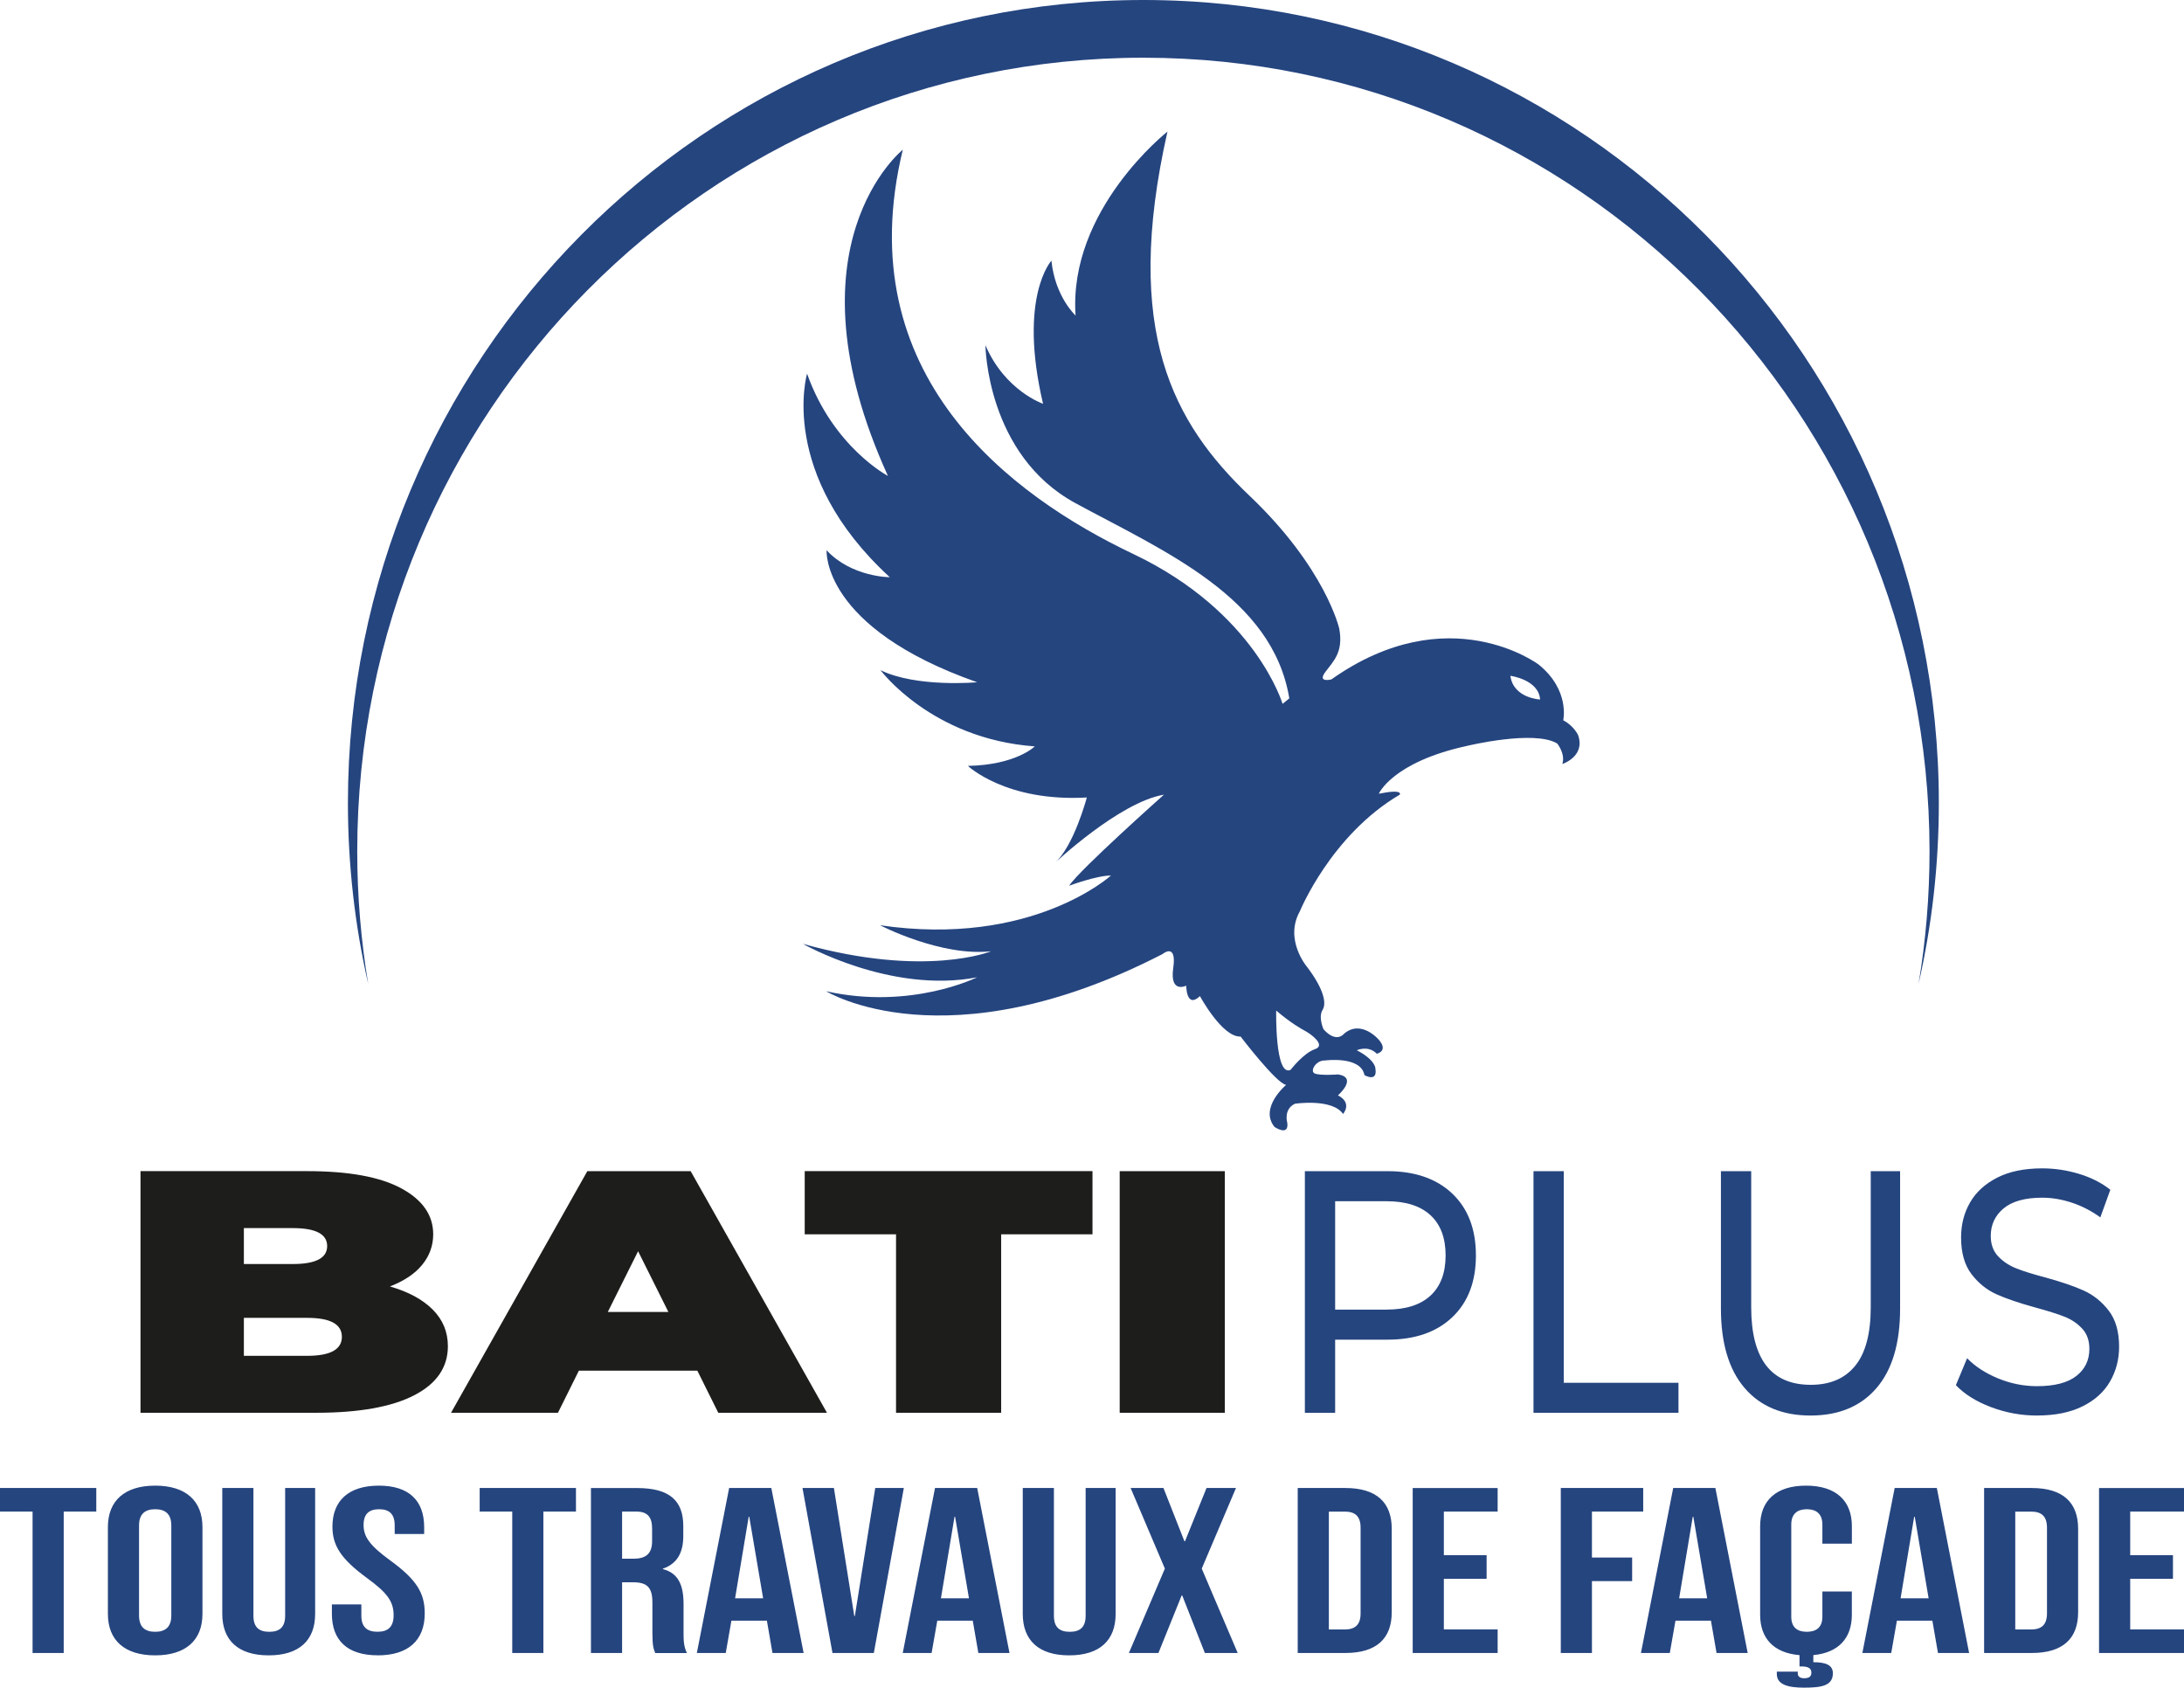
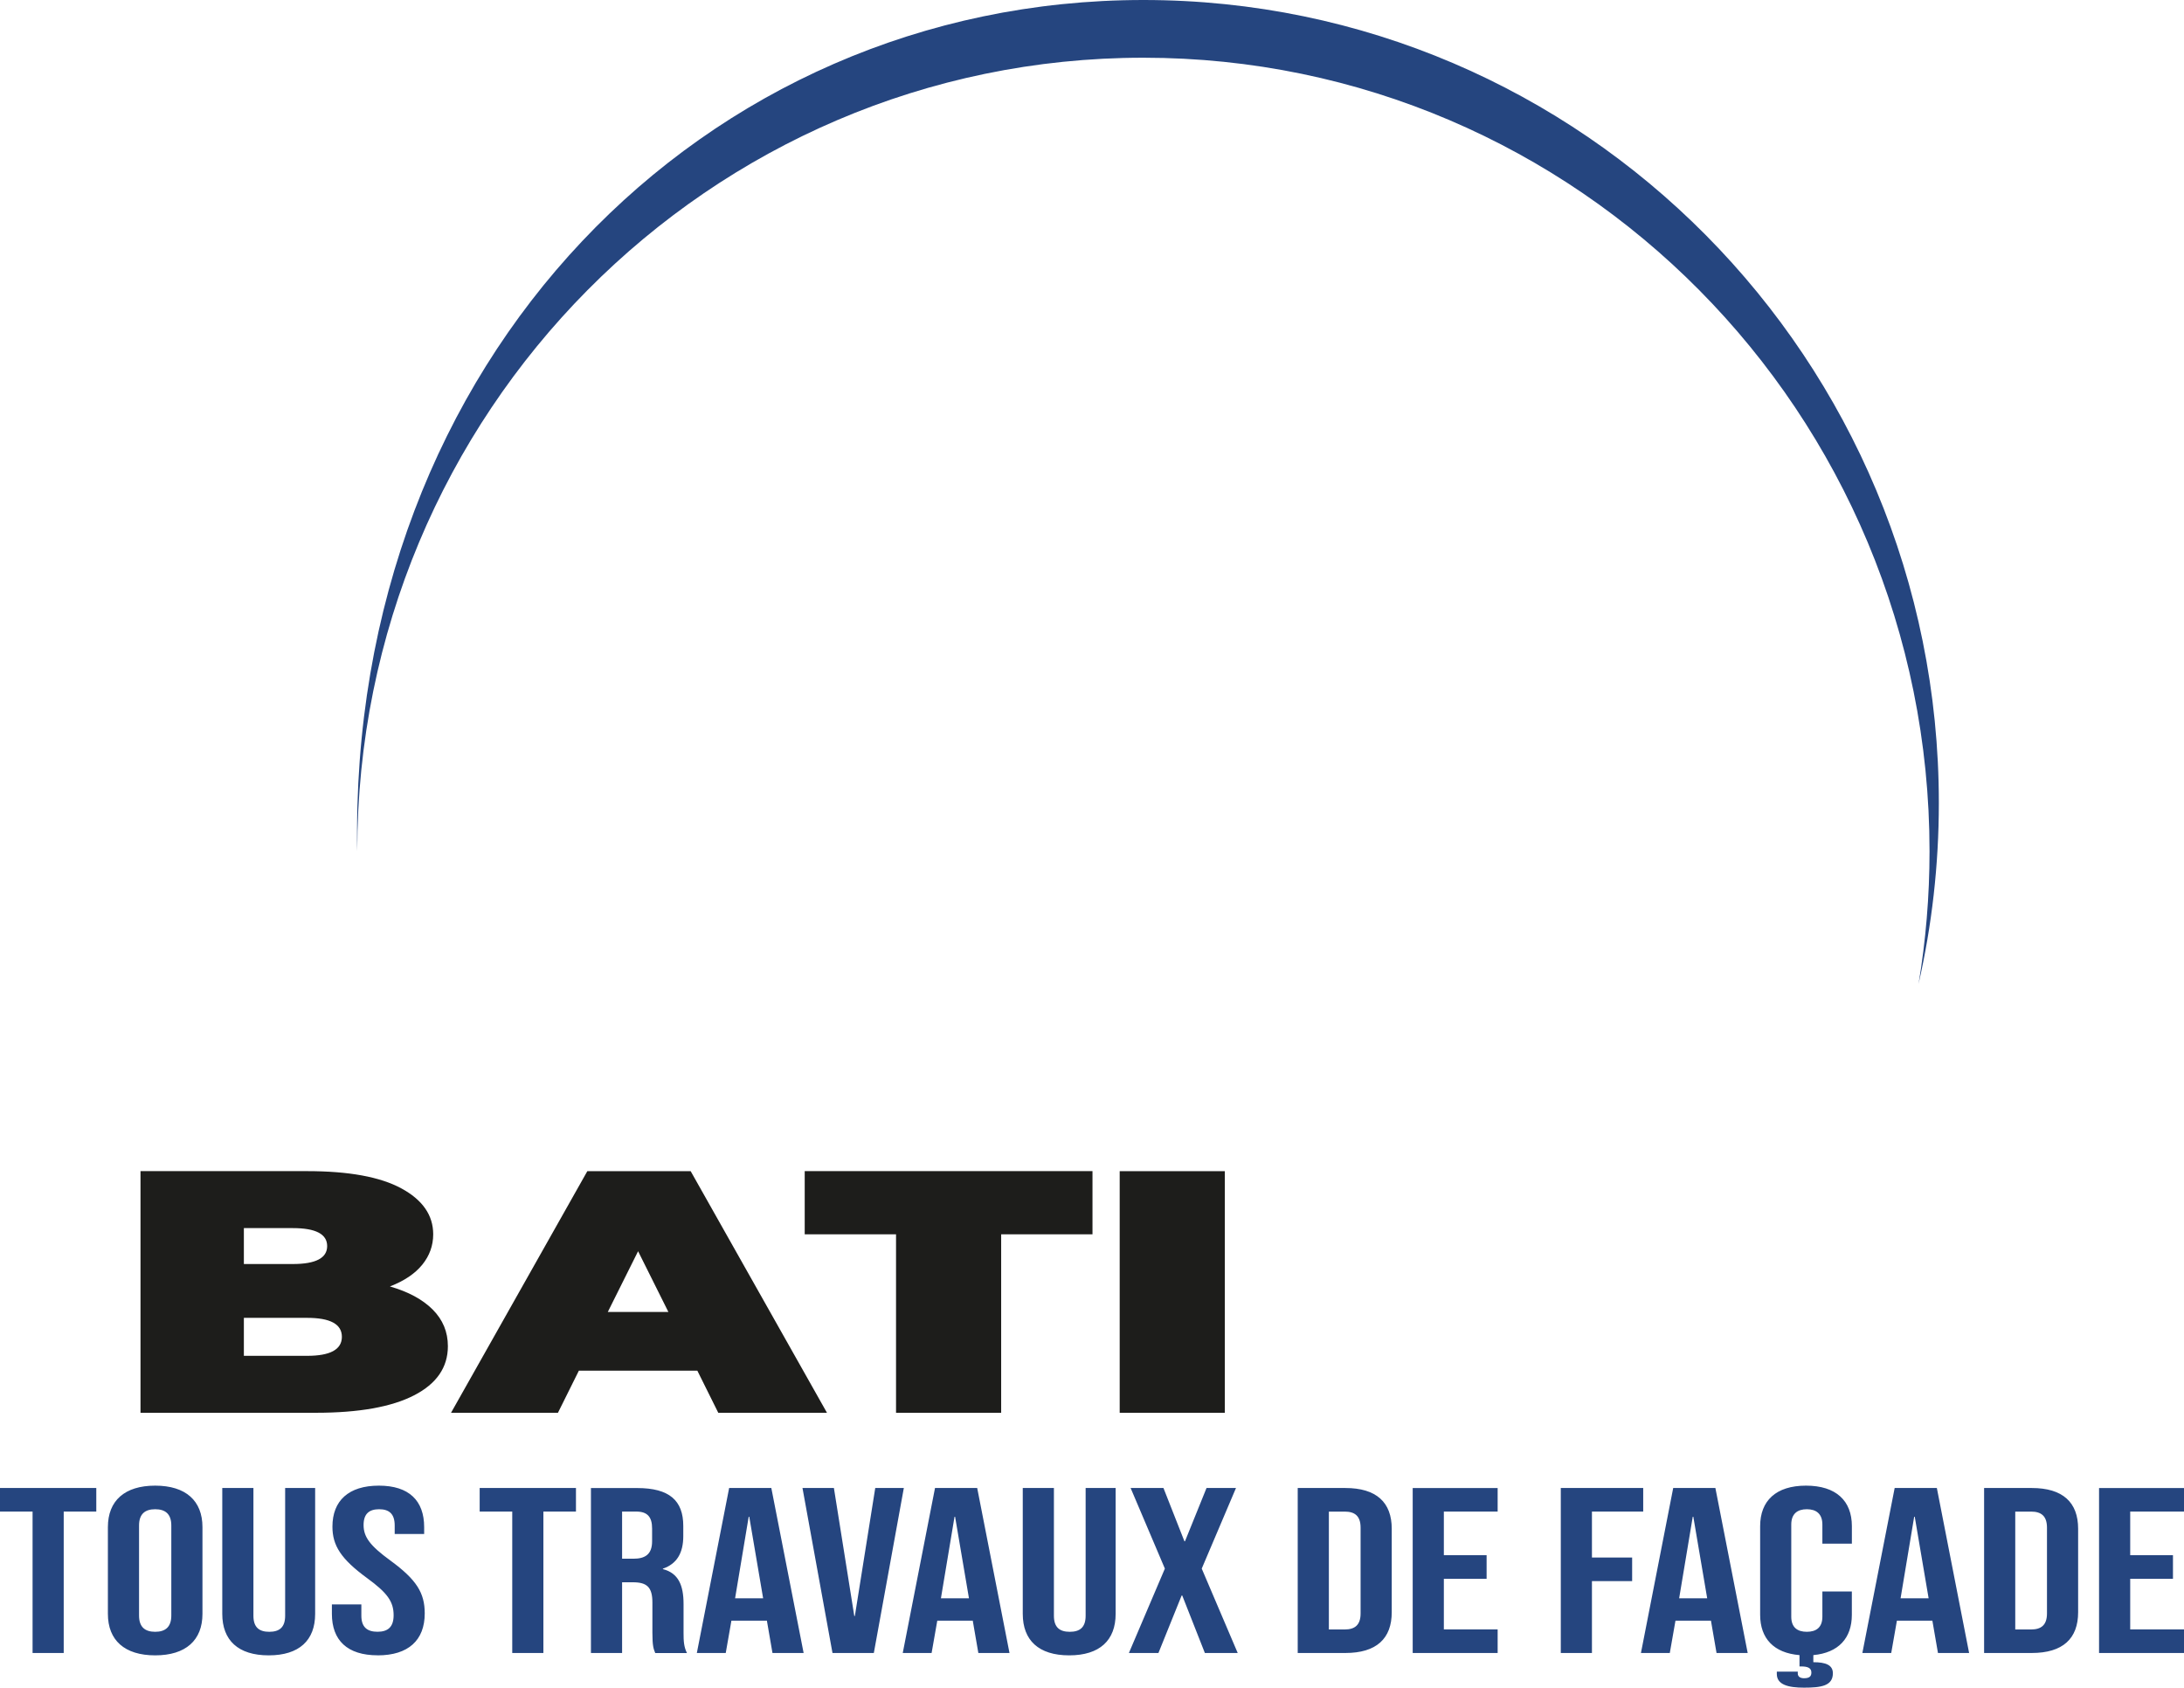
<svg xmlns="http://www.w3.org/2000/svg" id="Calque_1" data-name="Calque 1" viewBox="0 0 647.13 500">
  <defs>
    <style>
      .cls-1, .cls-2 {
        fill: #25457f;
      }

      .cls-3 {
        fill: #1d1d1b;
      }

      .cls-2 {
        fill-rule: evenodd;
      }
    </style>
  </defs>
  <g>
-     <path class="cls-2" d="M338.8,0C468.97,0,574.49,106.51,574.49,237.9c0,18.43-2.08,36.36-6.01,53.59,2.13-12.77,3.25-25.89,3.25-39.27,0-129.85-104.29-235.12-232.94-235.12S105.85,122.36,105.85,252.22c0,13.38,1.13,26.5,3.25,39.27-3.93-17.22-6.01-35.16-6.01-53.59C103.1,106.51,208.63,0,338.8,0" />
-     <path class="cls-2" d="M447.53,200.22s8.4,1.1,8.81,7.02c0,0-7.92-.34-8.81-7.02M378.14,299.41s-.41,19.76,4.27,17.55c0,0,3.79-4.96,7.23-6.13,3.44-1.17-1.45-4.61-2.75-5.3-1.31-.69-4.47-2.48-8.74-6.13ZM345.96,38.96s-29.46,23.13-27.26,54.52c0,0-6.06-5.51-7.16-16.25,0,0-9.91,10.74-2.48,42.4,0,0-11.29-3.85-17.07-17.35,0,0,.27,32.49,26.71,46.81,26.43,14.32,58.37,27.81,63.33,57.82l-2,1.62s-8.02-27.19-44.23-44.4c-36.21-17.21-84.53-52.87-68.29-119.78,0,0-35.52,28.36-4.41,96.65,0,0-16.25-8.54-23.96-30.29,0,0-8.81,29.74,24.51,60.3,0,0-11.29,0-18.72-7.98,0,0-1.65,22.85,44.61,39.1,0,0-17.9,1.65-28.64-3.58,0,0,15.14,20.38,45.71,22.58,0,0-5.51,5.51-19.82,5.78,0,0,11.29,10.74,35.24,9.36,0,0-3.85,14.59-9.64,19.55,0,0,19.27-18.17,32.49-20.38,0,0-25.06,22.3-28.09,26.98,0,0,8.12-3.03,12.39-3.03,0,0-23.4,21.34-68.42,14.73,0,0,18.03,9.36,32.9,7.71,0,0-19.41,7.99-55.76-2.2,0,0,26.02,14.87,51.63,9.91,0,0-19.55,9.77-44.74,4.13,0,0,35.52,22.03,99.68-11.01,0,0,4.27-3.58,3.17,4.13s3.85,5.23,3.85,5.23c0,0,0,6.95,4.06,3.1,0,0,6.61,12.25,12.05,11.98,0,0,10.6,13.9,13.49,14.32,0,0-8.05,6.75-3.44,12.46,0,0,4.27,2.89,3.79-1.17,0,0-1.24-4.06,2.27-5.71,0,0,11.01-1.65,14.25,3.03,0,0,2.89-3.23-1.51-5.51,0,0,5.99-5.23.07-6.2,0,0-5.37.41-6.95-.28-1.58-.69.41-3.99,3.03-3.85,0,0,10.6-1.45,11.7,4.34,0,0,3.92,2.27,3.24-1.93,0,0,.14-2.48-5.51-5.44,0,0,3.37-1.58,5.92,1.03,0,0,3.58-.76.55-4.2,0,0-5.16-6.06-10.26-1.72,0,0-2.2,2.96-6.06-1.31,0,0-1.65-3.58-.28-5.78,1.38-2.2-.14-6.88-4.68-12.8,0,0-6.75-7.98-2.07-16.38,0,0,9.22-22.58,29.6-34.56,0,0,1.24-1.79-6.2-.28,0,0,3.99-9.36,26.16-14.18,0,0,19.96-4.82,26.71-.69,0,0,2.48,3.03,1.51,6.06,0,0,6.88-2.2,4.68-8.54,0,0-1.24-2.75-4.41-4.41,0,0,2.07-8.95-7.3-16.52,0,0-26.71-20.1-61.4,4.41,0,0-4.27,1.1-1.79-2.2,2.48-3.3,5.37-5.92,4.13-12.8,0,0-3.99-17.9-26.57-39.38-22.58-21.48-37.72-48.74-24.33-107.97Z" />
+     <path class="cls-2" d="M338.8,0C468.97,0,574.49,106.51,574.49,237.9c0,18.43-2.08,36.36-6.01,53.59,2.13-12.77,3.25-25.89,3.25-39.27,0-129.85-104.29-235.12-232.94-235.12S105.85,122.36,105.85,252.22C103.1,106.51,208.63,0,338.8,0" />
  </g>
  <path class="cls-3" d="M331.77,346.98h31.15v71.59h-31.15v-71.59ZM265.5,365.69h-27.06v-18.72h85.27v18.72h-27.06v52.87h-31.15v-52.87ZM198.05,388.7l-8.98-18-8.98,18h17.95ZM206.63,406.09h-35.11l-6.2,12.48h-31.68l40.39-71.59h30.62l40.39,71.59h-32.21l-6.2-12.48ZM91,401.69c6.86,0,10.3-1.87,10.3-5.63s-3.43-5.62-10.3-5.62h-18.74v11.25h18.74ZM72.26,363.85v10.64h14.52c6.78,0,10.16-1.77,10.16-5.32s-3.39-5.32-10.16-5.32h-14.52ZM115.55,381.14c5.46,1.57,9.68,3.85,12.67,6.85,2.99,3,4.49,6.61,4.49,10.84,0,6.27-3.34,11.13-10.03,14.57-6.69,3.44-16.37,5.16-29.04,5.16h-52.01v-71.59h49.37c12.32,0,21.63,1.7,27.92,5.11,6.29,3.41,9.44,7.94,9.44,13.6,0,3.34-1.08,6.34-3.23,9-2.16,2.66-5.35,4.81-9.57,6.44Z" />
-   <path class="cls-1" d="M603.58,419.38c-4.72,0-9.28-.84-13.68-2.51-4.39-1.67-7.85-3.84-10.36-6.49l3.32-7.98c2.39,2.45,5.46,4.45,9.19,5.98,3.74,1.53,7.58,2.3,11.52,2.3,5.2,0,9.09-1.01,11.66-3.02,2.57-2.01,3.86-4.69,3.86-8.03,0-2.45-.7-4.45-2.11-5.98-1.41-1.53-3.14-2.71-5.2-3.53-2.06-.82-4.98-1.74-8.74-2.76-4.72-1.3-8.54-2.59-11.43-3.89-2.9-1.3-5.38-3.29-7.44-5.98-2.06-2.69-3.09-6.32-3.09-10.89,0-3.82.88-7.26,2.65-10.33,1.76-3.07,4.44-5.52,8.03-7.36,3.59-1.84,8.04-2.76,13.36-2.76,3.71,0,7.35.55,10.94,1.64,3.59,1.09,6.67,2.66,9.24,4.7l-2.96,8.18c-2.63-1.91-5.44-3.36-8.43-4.35-2.99-.99-5.92-1.48-8.79-1.48-5.08,0-8.89,1.06-11.44,3.17-2.54,2.11-3.81,4.84-3.81,8.18,0,2.45.72,4.45,2.15,5.98,1.44,1.53,3.21,2.73,5.34,3.58,2.12.85,5.01,1.76,8.66,2.71,4.72,1.3,8.52,2.59,11.39,3.89,2.87,1.3,5.34,3.27,7.4,5.93,2.06,2.66,3.09,6.24,3.09,10.74,0,3.75-.9,7.18-2.69,10.28-1.79,3.1-4.51,5.56-8.16,7.36-3.65,1.81-8.13,2.71-13.45,2.71M536.47,419.38c-8.37,0-14.89-2.73-19.55-8.18-4.66-5.45-7-13.29-7-23.52v-40.7h8.97v40.29c0,15.34,5.89,23.01,17.67,23.01,5.74,0,10.13-1.89,13.18-5.68,3.05-3.78,4.57-9.56,4.57-17.33v-40.29h8.7v40.7c0,10.29-2.33,18.15-7,23.57-4.66,5.42-11.18,8.13-19.55,8.13ZM454.38,346.98h8.97v62.69h33.99v8.9h-42.96v-71.59ZM410.86,387.99c5.68,0,10.02-1.38,13-4.14,2.99-2.76,4.48-6.73,4.48-11.91s-1.49-9.15-4.48-11.91-7.32-4.14-13-4.14h-15.25v32.11h15.25ZM411.13,346.98c8.13,0,14.53,2.22,19.19,6.65,4.66,4.43,7,10.53,7,18.31s-2.33,13.87-7,18.31c-4.66,4.43-11.06,6.65-19.19,6.65h-15.52v21.68h-8.97v-71.59h24.48Z" />
  <path class="cls-1" d="M621.96,489.73h25.17v-6.98h-15.94v-15.01h12.67v-6.98h-12.67v-12.92h15.94v-6.98h-25.17v48.88ZM597.13,482.75v-34.91h4.7c2.94,0,4.7,1.26,4.7,4.75v25.42c0,3.49-1.76,4.75-4.7,4.75h-4.7ZM587.9,489.73h14.1c9.23,0,13.76-4.26,13.76-12.08v-24.72c0-7.82-4.53-12.08-13.76-12.08h-14.1v48.88ZM563.15,473.53l4.03-24.16h.17l4.11,24.16h-8.31ZM551.82,489.73h8.56l1.68-9.57h10.49v-.14l1.68,9.71h9.23l-9.56-48.88h-12.5l-9.57,48.88ZM548.72,457.33v-5.17c0-7.54-4.7-12.01-13.59-12.01s-13.59,4.47-13.59,12.01v26.26c0,6.98,4.03,11.31,11.66,11.94v3.35h.42c2.1,0,3.1.49,3.1,1.82,0,1.19-.67,1.68-2.18,1.68-.92,0-1.85-.35-1.85-1.4v-.56h-6.21v.7c0,3.21,3.44,4.05,8.05,4.05,5.03,0,8.56-.49,8.56-4.26,0-2.44-2.1-3.28-5.79-3.28v-2.1c7.47-.7,11.41-5.03,11.41-11.94v-6.91h-8.73v7.47c0,3.21-1.85,4.47-4.61,4.47s-4.61-1.26-4.61-4.47v-27.3c0-3.21,1.85-4.54,4.61-4.54s4.61,1.33,4.61,4.54v5.66h8.73ZM497.54,473.53l4.03-24.16h.17l4.11,24.16h-8.31ZM486.21,489.73h8.56l1.68-9.57h10.49v-.14l1.68,9.71h9.23l-9.57-48.88h-12.5l-9.56,48.88ZM462.47,489.73h9.23v-21.3h11.91v-6.98h-11.91v-13.62h15.19v-6.98h-24.42v48.88ZM418.59,489.73h25.17v-6.98h-15.94v-15.01h12.67v-6.98h-12.67v-12.92h15.94v-6.98h-25.17v48.88ZM393.75,482.75v-34.91h4.7c2.94,0,4.7,1.26,4.7,4.75v25.42c0,3.49-1.76,4.75-4.7,4.75h-4.7ZM384.52,489.73h14.1c9.23,0,13.76-4.26,13.76-12.08v-24.72c0-7.82-4.53-12.08-13.76-12.08h-14.1v48.88ZM334.52,489.73h8.73l6.88-17.04h.17l6.71,17.04h9.73l-10.66-25,10.15-23.88h-8.73l-6.38,15.78h-.17l-6.21-15.78h-9.73l10.15,23.88-10.66,25ZM316.81,490.43c9.06,0,13.76-4.47,13.76-12.29v-37.29h-8.89v37.85c0,3.49-1.76,4.75-4.7,4.75s-4.7-1.26-4.7-4.75v-37.85h-9.23v37.29c0,7.82,4.7,12.29,13.76,12.29ZM278.8,473.53l4.03-24.16h.17l4.11,24.16h-8.31ZM267.48,489.73h8.56l1.68-9.57h10.49v-.14l1.68,9.71h9.23l-9.57-48.88h-12.5l-9.56,48.88ZM246.67,489.73h12.25l8.89-48.88h-8.47l-6.04,37.92h-.17l-6.04-37.92h-9.31l8.89,48.88ZM217.81,473.53l4.03-24.16h.17l4.11,24.16h-8.31ZM206.48,489.73h8.56l1.68-9.57h10.49v-.14l1.68,9.71h9.23l-9.57-48.88h-12.5l-9.57,48.88ZM184.33,461.8v-13.97h4.19c3.27,0,4.7,1.54,4.7,5.03v3.77c0,3.91-2.1,5.17-5.54,5.17h-3.36ZM175.1,489.73h9.23v-20.95h3.19c4.2,0,5.79,1.47,5.79,6.01v8.94c0,3.98.34,4.75.84,6.01h9.4c-.92-1.82-1.01-3.56-1.01-5.94v-8.59c0-5.52-1.51-9.15-6.12-10.33v-.14c4.11-1.4,6.04-4.61,6.04-9.64v-3c0-7.54-4.11-11.24-13.68-11.24h-13.68v48.88ZM151.78,489.73h9.23v-41.9h9.65v-6.98h-28.53v6.98h9.65v41.9ZM111.92,490.43c9.06,0,13.93-4.47,13.93-12.43,0-6.08-2.43-9.99-10.15-15.64-6.04-4.4-7.97-6.98-7.97-10.54,0-3.35,1.68-4.68,4.61-4.68s4.61,1.33,4.61,4.82v2.51h8.73v-2.03c0-7.82-4.45-12.29-13.42-12.29s-13.76,4.47-13.76,12.15c0,5.59,2.52,9.57,10.24,15.22,6.04,4.4,7.89,6.98,7.89,11.03,0,3.63-1.85,4.89-4.78,4.89s-4.78-1.26-4.78-4.75v-3.35h-8.73v2.79c0,7.82,4.53,12.29,13.59,12.29ZM79.62,490.43c9.06,0,13.76-4.47,13.76-12.29v-37.29h-8.89v37.85c0,3.49-1.76,4.75-4.7,4.75s-4.7-1.26-4.7-4.75v-37.85h-9.23v37.29c0,7.82,4.7,12.29,13.76,12.29ZM45.98,483.45c-2.94,0-4.78-1.33-4.78-4.82v-26.67c0-3.49,1.85-4.82,4.78-4.82s4.78,1.33,4.78,4.82v26.67c0,3.49-1.85,4.82-4.78,4.82ZM45.98,490.43c9.06,0,14.01-4.47,14.01-12.29v-25.7c0-7.82-4.95-12.29-14.01-12.29s-14.01,4.47-14.01,12.29v25.7c0,7.82,4.95,12.29,14.01,12.29ZM9.65,489.73h9.23v-41.9h9.65v-6.98H0v6.98h9.65v41.9Z" />
</svg>